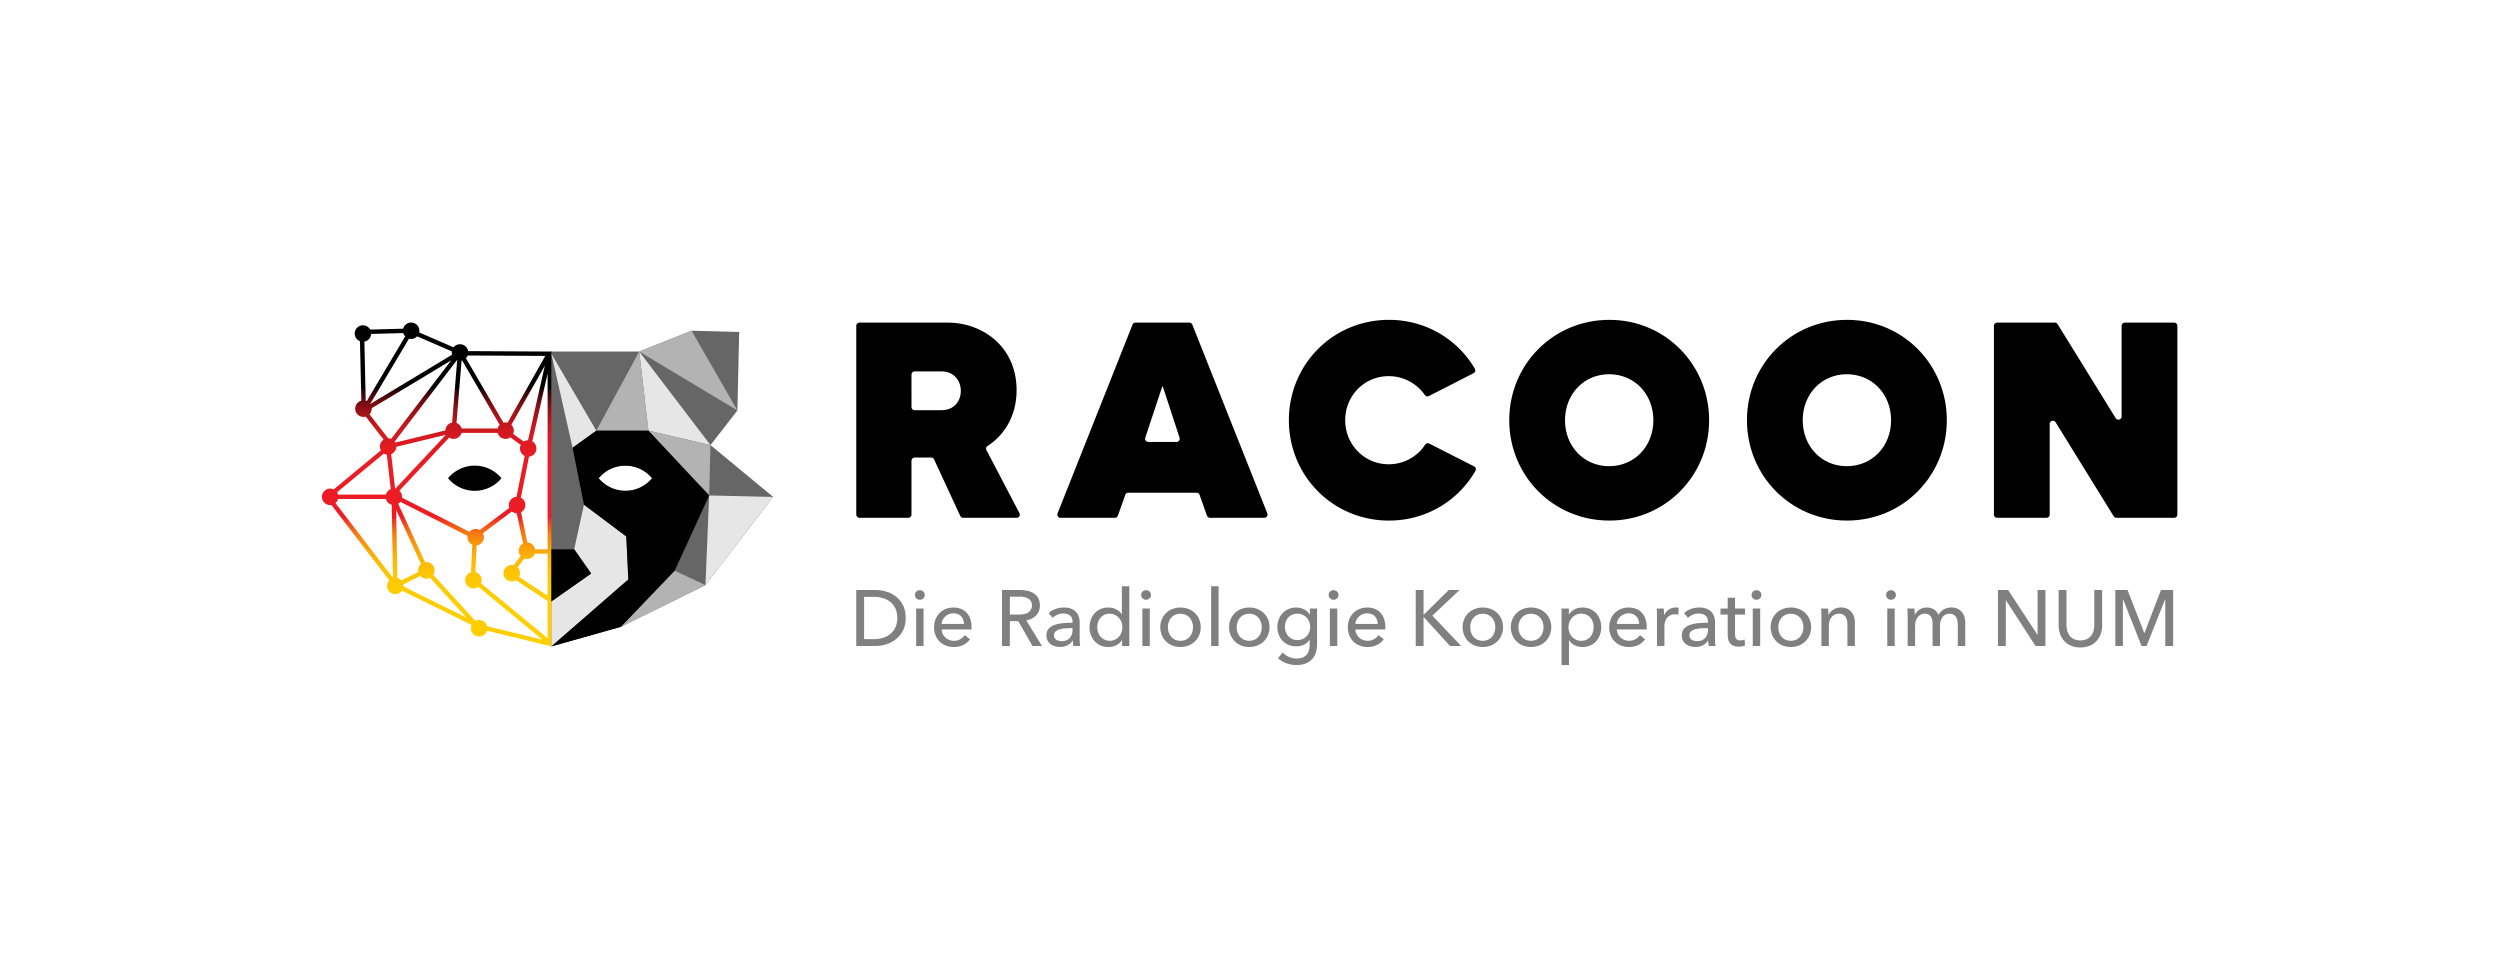
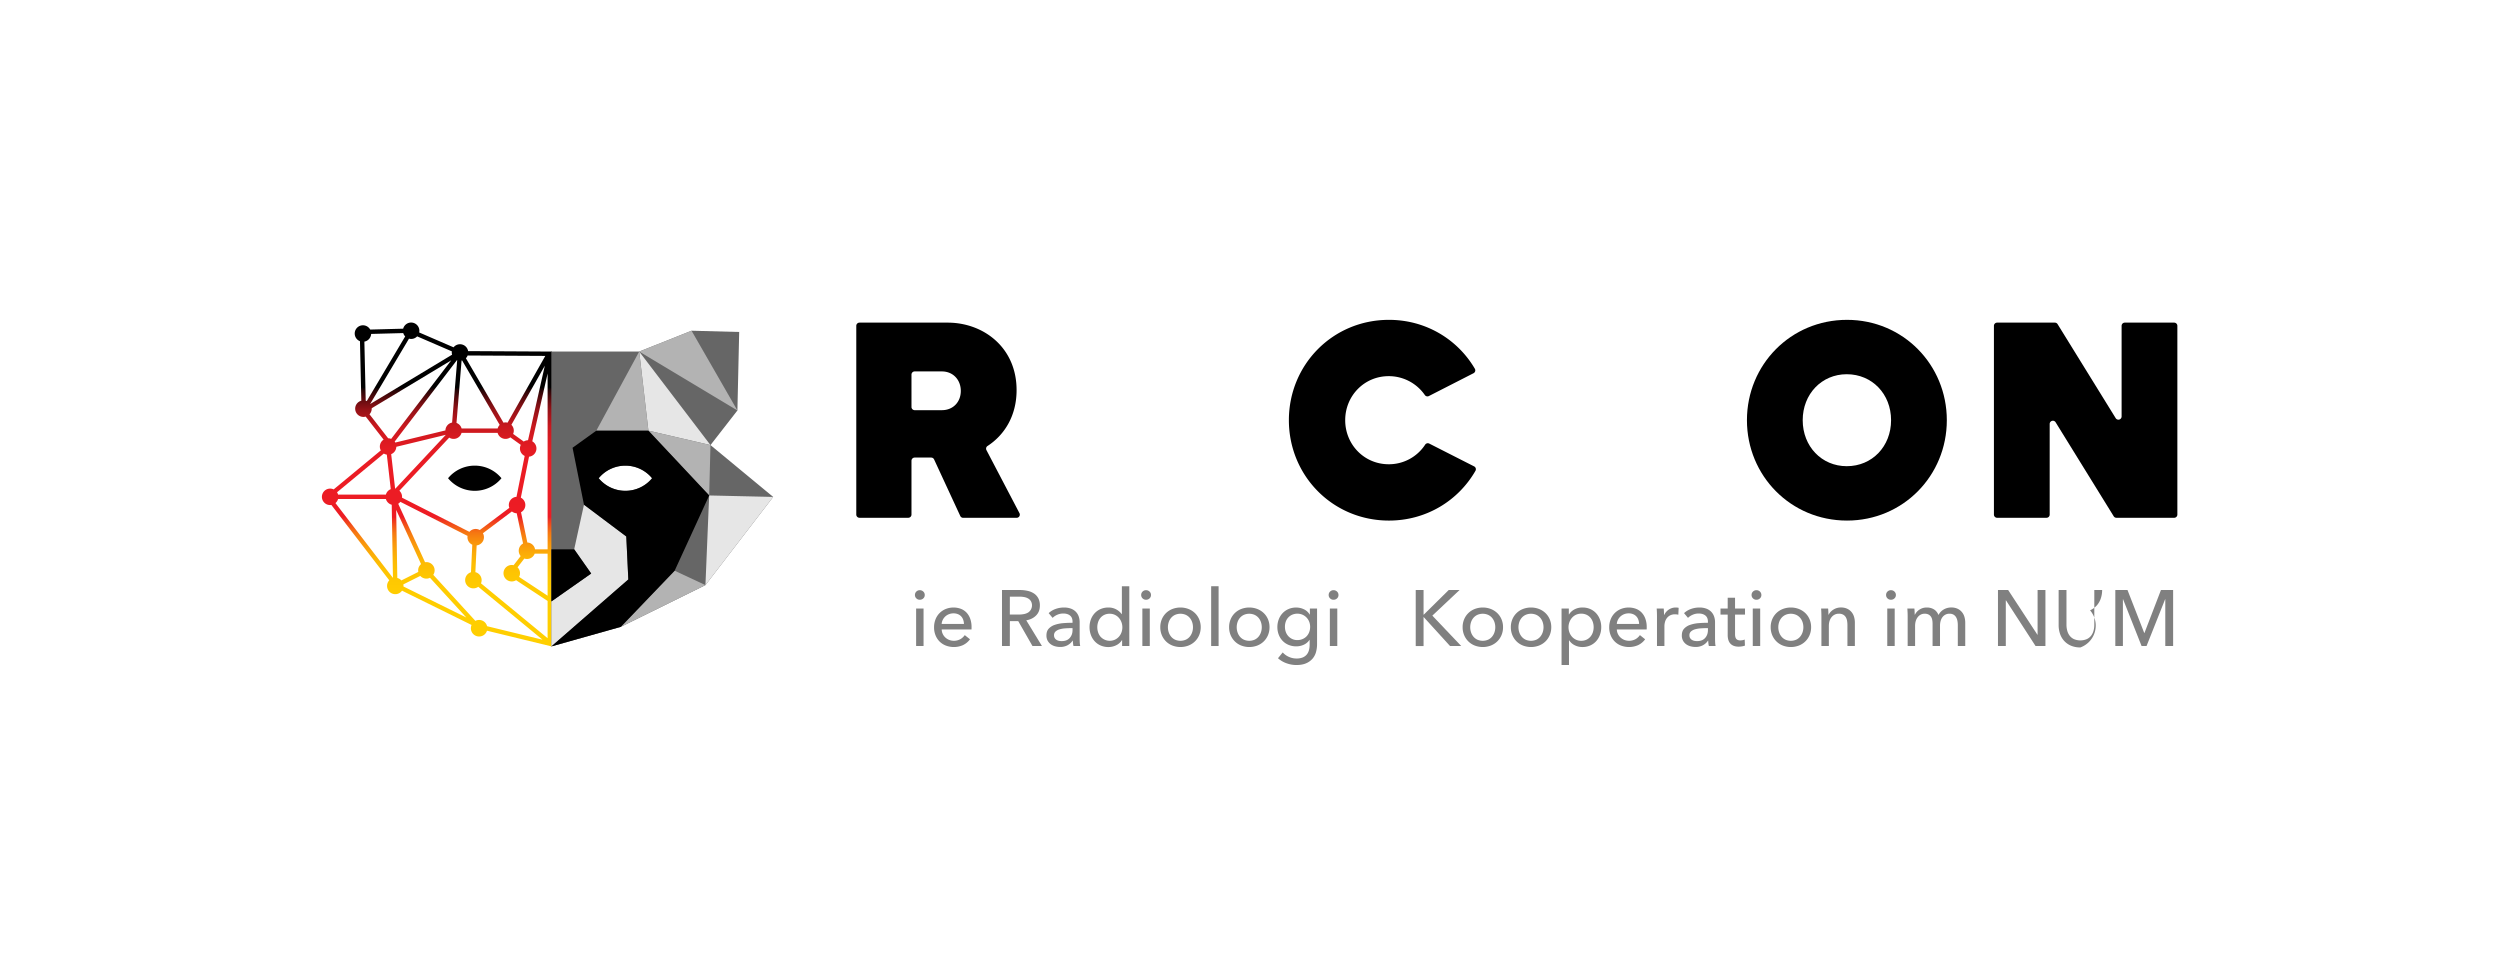
<svg xmlns="http://www.w3.org/2000/svg" viewBox="0 0 4784.49 1855">
  <defs>
    <linearGradient id="a" x1="836.2" y1="1237.32" x2="836.2" y2="617.14" gradientUnits="userSpaceOnUse">
      <stop offset="0" stop-color="#ffcf00" />
      <stop offset="0.16" stop-color="#ffcd00" />
      <stop offset="0.22" stop-color="#fec602" />
      <stop offset="0.26" stop-color="#fdbb04" />
      <stop offset="0.29" stop-color="#fbaa08" />
      <stop offset="0.32" stop-color="#f9940c" />
      <stop offset="0.35" stop-color="#f67811" />
      <stop offset="0.37" stop-color="#f35818" />
      <stop offset="0.39" stop-color="#ef341f" />
      <stop offset="0.4" stop-color="#ed1c24" />
      <stop offset="0.55" stop-color="#eb1c24" />
      <stop offset="0.61" stop-color="#e41b23" />
      <stop offset="0.64" stop-color="#d91a21" />
      <stop offset="0.68" stop-color="#c8181e" />
      <stop offset="0.7" stop-color="#b2151b" />
      <stop offset="0.73" stop-color="#961217" />
      <stop offset="0.75" stop-color="#760e12" />
      <stop offset="0.77" stop-color="#50090c" />
      <stop offset="0.79" stop-color="#270506" />
      <stop offset="0.8" />
    </linearGradient>
  </defs>
  <path d="M1837.72,987.39l-50.07-108.16a6.12,6.12,0,0,0-5.55-3.54h-31.59a6.12,6.12,0,0,0-6.12,6.11v103a6.12,6.12,0,0,1-6.11,6.12h-93.41a6.12,6.12,0,0,1-6.12-6.12V623.57a6.12,6.12,0,0,1,6.12-6.12h168.88c67.77,0,131.79,46.95,131.79,129.12,0,48.95-22.9,85.71-55.66,107a6.07,6.07,0,0,0-2,7.9L1951,982a6.12,6.12,0,0,1-5.42,9h-102.3A6.13,6.13,0,0,1,1837.72,987.39Zm-93.33-208.52a6.12,6.12,0,0,0,6.12,6.12h52c21.87,0,36.28-16,36.28-36.82s-14.41-37.35-36.28-37.35h-52a6.12,6.12,0,0,0-6.12,6.12Z" />
-   <path d="M2173,617.45h103.21a6.11,6.11,0,0,1,5.68,3.86L2425.4,982.56a6.13,6.13,0,0,1-5.69,8.38H2315.66a6.11,6.11,0,0,1-5.76-4.07L2295.72,947a6.12,6.12,0,0,0-5.77-4.06H2159.33a6.1,6.1,0,0,0-5.76,4.06l-14.18,39.89a6.13,6.13,0,0,1-5.77,4.07h-104a6.12,6.12,0,0,1-5.68-8.38l143.46-361.25A6.13,6.13,0,0,1,2173,617.45Zm78.65,228.36a6.11,6.11,0,0,0,5.81-8l-32.06-98.16h-1.07l-32.54,98.14a6.11,6.11,0,0,0,5.81,8Z" />
  <path d="M2466.66,804.19c0-106.17,83.77-192.07,191.55-192.07,70.71,0,131.44,37.45,164.31,93.51a6.15,6.15,0,0,1-2.45,8.62l-85.46,43.69a6.07,6.07,0,0,1-7.76-1.92,83.86,83.86,0,0,0-69.18-36.13c-47,0-83.23,37.89-83.23,84.3s36.28,84.3,83.23,84.3a82.76,82.76,0,0,0,69.74-37.42,6.09,6.09,0,0,1,7.89-2.15l85.86,43.64a6.09,6.09,0,0,1,2.59,8.42c-32.86,57.21-94.19,95.29-165.54,95.29C2550.43,996.27,2466.66,910.37,2466.66,804.19Z" />
-   <path d="M2888.38,804.19c0-106.17,83.76-192.07,191.54-192.07,107.24,0,191,85.9,191,192.07s-83.77,192.08-191,192.08C2972.14,996.27,2888.38,910.37,2888.38,804.19Zm275.84,0c0-50.15-36.28-88-84.83-88-48,0-84.3,37.88-84.3,88s36.28,88,84.3,88C3127.94,892.23,3164.22,854.35,3164.22,804.19Z" />
  <path d="M3343.29,804.19c0-106.17,83.76-192.07,191.54-192.07,107.24,0,191,85.9,191,192.07s-83.77,192.08-191,192.08C3427.05,996.27,3343.29,910.37,3343.29,804.19Zm275.84,0c0-50.15-36.28-88-84.83-88-48,0-84.3,37.88-84.3,88s36.28,88,84.3,88C3582.85,892.23,3619.13,854.35,3619.13,804.19Z" />
  <path d="M3822.08,617.45H3932.6a6.14,6.14,0,0,1,5.21,2.9L4049,800.28a6.12,6.12,0,0,0,11.32-3.21V623.57a6.12,6.12,0,0,1,6.12-6.12h94.47a6.12,6.12,0,0,1,6.12,6.12V984.82a6.12,6.12,0,0,1-6.12,6.12H4050.4a6.11,6.11,0,0,1-5.2-2.9L3934,808.11a6.12,6.12,0,0,0-11.32,3.21v173.5a6.11,6.11,0,0,1-6.11,6.12h-94.48a6.12,6.12,0,0,1-6.12-6.12V623.57A6.12,6.12,0,0,1,3822.08,617.45Z" />
-   <path d="M1638.71,1129.19h36.78a72.54,72.54,0,0,1,20.58,3,55.47,55.47,0,0,1,18.62,9.53,49,49,0,0,1,13.47,16.65q5.13,10.14,5.14,24.37,0,13.77-5.14,23.83a50,50,0,0,1-13.47,16.65,57.9,57.9,0,0,1-18.62,9.84,67.9,67.9,0,0,1-20.58,3.25h-36.78Zm15,94h18.76a56.79,56.79,0,0,0,17.94-2.72,41.36,41.36,0,0,0,14.22-7.87,35.22,35.22,0,0,0,9.31-12.71,42.07,42.07,0,0,0,3.33-17.1,43.28,43.28,0,0,0-3.33-17.56,34.62,34.62,0,0,0-9.31-12.64,41.22,41.22,0,0,0-14.22-7.71,58.27,58.27,0,0,0-17.94-2.65H1653.7Z" fill="gray" />
  <path d="M1769.77,1138.73a8.44,8.44,0,0,1-2.78,6.5,9.47,9.47,0,0,1-6.68,2.58,9.05,9.05,0,0,1-6.6-2.65,8.68,8.68,0,0,1-2.7-6.43,8.86,8.86,0,0,1,2.7-6.59,9.08,9.08,0,0,1,6.6-2.64,9.35,9.35,0,0,1,6.68,2.64A8.71,8.71,0,0,1,1769.77,1138.73Zm-2.27,97.61h-14.22v-71.73h14.22Z" fill="gray" />
  <path d="M1859.36,1199.87v2.42a19.65,19.65,0,0,1-.15,2.42h-57a21.19,21.19,0,0,0,2,8.49,22.36,22.36,0,0,0,5.07,6.92,23.51,23.51,0,0,0,7.34,4.58,25.62,25.62,0,0,0,21.41-1.53,25.65,25.65,0,0,0,8.33-7.71l10,8a35.83,35.83,0,0,1-13.55,11.23,43.41,43.41,0,0,1-32.46.87,34.89,34.89,0,0,1-12-7.64,35.48,35.48,0,0,1-7.87-11.88,40.16,40.16,0,0,1-2.87-15.43,41.19,41.19,0,0,1,2.8-15.37,35.25,35.25,0,0,1,7.81-12,35.83,35.83,0,0,1,11.83-7.79,40.65,40.65,0,0,1,29-.23,29.72,29.72,0,0,1,10.92,7.42,33.48,33.48,0,0,1,6.9,11.73A46.66,46.66,0,0,1,1859.36,1199.87Zm-14.53-5.75a27.32,27.32,0,0,0-1.43-7.95,18.26,18.26,0,0,0-3.79-6.43,17.69,17.69,0,0,0-6.2-4.31,22,22,0,0,0-8.7-1.59,23,23,0,0,0-8.56,1.59,22.2,22.2,0,0,0-7,4.31,22.9,22.9,0,0,0-4.84,6.43,20.54,20.54,0,0,0-2.19,7.95Z" fill="gray" />
  <path d="M1932.61,1236.34h-15V1129.19H1952a65.73,65.73,0,0,1,14.68,1.59,36.46,36.46,0,0,1,12.19,5.07,24.85,24.85,0,0,1,8.24,9.16,29.08,29.08,0,0,1,3,13.85q0,11.79-7.27,19.06t-18.76,9.24l30,49.18h-18.16l-27.24-47.67h-16Zm0-60.23h17.25a50.65,50.65,0,0,0,9.84-.91,24.91,24.91,0,0,0,8-3,16.43,16.43,0,0,0,5.37-21.49,15.16,15.16,0,0,0-5.22-5.22,22.83,22.83,0,0,0-7.65-2.8,49,49,0,0,0-9.23-.83h-18.31Z" fill="gray" />
  <path d="M2052.62,1189.88q0-8-4.84-11.88t-12.86-3.86a28.14,28.14,0,0,0-11.43,2.35,28.85,28.85,0,0,0-9,6l-7.57-9.08a38.19,38.19,0,0,1,12.94-7.87,46.39,46.39,0,0,1,16.42-2.87,37.13,37.13,0,0,1,13.39,2.19,25.4,25.4,0,0,1,9.31,6,24.49,24.49,0,0,1,5.45,8.93,33,33,0,0,1,1.81,11v31.33q0,3.63.23,7.64a39.46,39.46,0,0,0,.83,6.58h-12.86a44.63,44.63,0,0,1-1.21-10.29h-.46a27.44,27.44,0,0,1-9.91,8.93,29.7,29.7,0,0,1-14.15,3.18,36.87,36.87,0,0,1-8.85-1.14,25.45,25.45,0,0,1-8.4-3.71,20.81,20.81,0,0,1-6.28-6.81,20.18,20.18,0,0,1-2.5-10.44q0-8.18,4.39-12.94a27.76,27.76,0,0,1,11.5-7.26,65,65,0,0,1,16-3.26q8.94-.75,18-.75Zm-3.48,12.26q-5.3,0-11,.45a50.42,50.42,0,0,0-10.29,1.82,19.47,19.47,0,0,0-7.64,4.08,9.3,9.3,0,0,0-3,7.27,10.05,10.05,0,0,0,1.29,5.3,10.66,10.66,0,0,0,3.4,3.48,13.81,13.81,0,0,0,4.69,1.89,26.47,26.47,0,0,0,5.3.53q10,0,15.36-6t5.37-15.06v-3.78Z" fill="gray" />
  <path d="M2147.21,1225a26.43,26.43,0,0,1-11.12,9.91,33.5,33.5,0,0,1-14.76,3.41,36.71,36.71,0,0,1-15-3,33.51,33.51,0,0,1-11.35-8.1,36.54,36.54,0,0,1-7.27-12.11,42.53,42.53,0,0,1-2.57-14.83,41.92,41.92,0,0,1,2.57-14.75,36.11,36.11,0,0,1,7.34-12,33.55,33.55,0,0,1,11.43-8,36.76,36.76,0,0,1,14.68-2.87,30.34,30.34,0,0,1,15.28,3.71,31.68,31.68,0,0,1,10.3,9h.3v-53.42h14.22v114.41h-13.77V1225ZM2100,1200.4a31.07,31.07,0,0,0,1.52,9.65,24.51,24.51,0,0,0,4.54,8.31,23.83,23.83,0,0,0,27.61,5.88,23.76,23.76,0,0,0,7.65-5.66,25.6,25.6,0,0,0,4.92-8.22,28.52,28.52,0,0,0,0-19.62,26.65,26.65,0,0,0-4.92-8.3,23.39,23.39,0,0,0-7.65-5.73,22.84,22.84,0,0,0-9.91-2.12,23.49,23.49,0,0,0-10.29,2.12,21.85,21.85,0,0,0-7.41,5.73,24.47,24.47,0,0,0-4.54,8.3A31.18,31.18,0,0,0,2100,1200.4Z" fill="gray" />
  <path d="M2202.75,1138.73a8.48,8.48,0,0,1-2.78,6.5,9.47,9.47,0,0,1-6.68,2.58,9.05,9.05,0,0,1-6.6-2.65,8.69,8.69,0,0,1-2.71-6.43,8.87,8.87,0,0,1,2.71-6.59,9.08,9.08,0,0,1,6.6-2.64,9.35,9.35,0,0,1,6.68,2.64A8.75,8.75,0,0,1,2202.75,1138.73Zm-2.27,97.61h-14.23v-71.73h14.23Z" fill="gray" />
  <path d="M2297.94,1200.32a38.74,38.74,0,0,1-3,15.29,36.38,36.38,0,0,1-8.17,12,37,37,0,0,1-12.34,7.87,43.12,43.12,0,0,1-30.57,0,36.12,36.12,0,0,1-12.26-7.87,36.79,36.79,0,0,1-8.09-12,38.74,38.74,0,0,1-2.95-15.29,38.2,38.2,0,0,1,2.95-15.21,36.14,36.14,0,0,1,8.09-11.88,36.7,36.7,0,0,1,12.26-7.79,43.12,43.12,0,0,1,30.57,0,37.57,37.57,0,0,1,12.34,7.79,35.75,35.75,0,0,1,8.17,11.88A38.2,38.2,0,0,1,2297.94,1200.32Zm-14.83.08a30,30,0,0,0-1.6-9.81,24.73,24.73,0,0,0-4.62-8.22,22.31,22.31,0,0,0-7.52-5.66,25.84,25.84,0,0,0-20.5,0,22.17,22.17,0,0,0-7.51,5.66,24.58,24.58,0,0,0-4.63,8.22,31.06,31.06,0,0,0,0,19.62,25.56,25.56,0,0,0,4.63,8.3,21.85,21.85,0,0,0,7.51,5.73,26,26,0,0,0,20.5,0,22,22,0,0,0,7.52-5.73,25.72,25.72,0,0,0,4.62-8.3A30,30,0,0,0,2283.11,1200.4Z" fill="gray" />
  <path d="M2332.14,1236.34h-14.22V1121.93h14.22Z" fill="gray" />
  <path d="M2429.6,1200.32a38.74,38.74,0,0,1-2.95,15.29,36.38,36.38,0,0,1-8.17,12,36.87,36.87,0,0,1-12.34,7.87,43.12,43.12,0,0,1-30.57,0,36,36,0,0,1-12.25-7.87,37,37,0,0,1-8.1-12,38.74,38.74,0,0,1-2.95-15.29,38.2,38.2,0,0,1,2.95-15.21,35.83,35.83,0,0,1,20.35-19.67,43.12,43.12,0,0,1,30.57,0,37.47,37.47,0,0,1,12.34,7.79,35.75,35.75,0,0,1,8.17,11.88A38.2,38.2,0,0,1,2429.6,1200.32Zm-14.83.08a30.29,30.29,0,0,0-1.59-9.81,24.93,24.93,0,0,0-4.63-8.22,22.21,22.21,0,0,0-7.52-5.66,25.81,25.81,0,0,0-20.49,0,22.21,22.21,0,0,0-7.52,5.66,24.75,24.75,0,0,0-4.63,8.22,31.06,31.06,0,0,0,0,19.62,25.75,25.75,0,0,0,4.63,8.3,21.89,21.89,0,0,0,7.52,5.73,25.93,25.93,0,0,0,20.49,0,21.89,21.89,0,0,0,7.52-5.73,25.94,25.94,0,0,0,4.63-8.3A30.29,30.29,0,0,0,2414.77,1200.4Z" fill="gray" />
  <path d="M2454.87,1248.6a34.17,34.17,0,0,0,11.73,8.47,34.76,34.76,0,0,0,14.46,3.18,30.84,30.84,0,0,0,12-2,20,20,0,0,0,7.8-5.6,21.78,21.78,0,0,0,4.23-8.4,40.46,40.46,0,0,0,1.29-10.44v-9.23h-.3a25.35,25.35,0,0,1-10.75,9.23,33.91,33.91,0,0,1-14.53,3.18,37.46,37.46,0,0,1-14.9-2.88,33.43,33.43,0,0,1-11.43-7.87,35.23,35.23,0,0,1-7.26-11.73,40,40,0,0,1-2.58-14.45,40.65,40.65,0,0,1,2.58-14.53,35.9,35.9,0,0,1,7.26-11.88,34.1,34.1,0,0,1,11.35-8,36.16,36.16,0,0,1,14.83-2.95,34.09,34.09,0,0,1,14.76,3.33,25.39,25.39,0,0,1,11.12,10.14h.3v-11.5h13.77v68.1a57,57,0,0,1-2,15.06,32.79,32.79,0,0,1-6.66,12.71,33.5,33.5,0,0,1-12.26,8.85q-7.58,3.33-18.77,3.33a55.35,55.35,0,0,1-18.84-3.4,48.12,48.12,0,0,1-16.27-9.61Zm4.24-48.88a28.38,28.38,0,0,0,1.6,9.53,23.46,23.46,0,0,0,12.22,13.62,22.69,22.69,0,0,0,10,2.12,24.89,24.89,0,0,0,10-2,23,23,0,0,0,7.74-5.37,24,24,0,0,0,4.93-8,27.88,27.88,0,0,0,1.75-9.91,26.87,26.87,0,0,0-1.75-9.69,24.29,24.29,0,0,0-12.75-13.54,25.32,25.32,0,0,0-20,0,23.25,23.25,0,0,0-7.52,5.44,22.85,22.85,0,0,0-4.7,8A29.47,29.47,0,0,0,2459.11,1199.72Z" fill="gray" />
  <path d="M2561.57,1138.73a8.48,8.48,0,0,1-2.78,6.5,9.47,9.47,0,0,1-6.68,2.58,9.07,9.07,0,0,1-6.61-2.65,8.68,8.68,0,0,1-2.7-6.43,8.86,8.86,0,0,1,2.7-6.59,9.11,9.11,0,0,1,6.61-2.64,9.35,9.35,0,0,1,6.68,2.64A8.75,8.75,0,0,1,2561.57,1138.73Zm-2.27,97.61h-14.23v-71.73h14.23Z" fill="gray" />
-   <path d="M2651.16,1199.87v2.42a19.65,19.65,0,0,1-.15,2.42H2594a21.19,21.19,0,0,0,2,8.49,22.52,22.52,0,0,0,5.07,6.92,23.77,23.77,0,0,0,16.2,6.23,24,24,0,0,0,12.56-3.18,25.61,25.61,0,0,0,8.32-7.71l10,8a35.81,35.81,0,0,1-13.54,11.23,43.44,43.44,0,0,1-32.47.87,34.85,34.85,0,0,1-11.95-7.64,35.34,35.34,0,0,1-7.87-11.88,40,40,0,0,1-2.88-15.43,41.2,41.2,0,0,1,2.81-15.37,35.11,35.11,0,0,1,7.81-12,35.73,35.73,0,0,1,11.83-7.79,40.62,40.62,0,0,1,29-.23,29.55,29.55,0,0,1,10.92,7.42,33.48,33.48,0,0,1,6.9,11.73A46.4,46.4,0,0,1,2651.16,1199.87Zm-14.53-5.75a27,27,0,0,0-1.44-7.95,18.38,18.38,0,0,0-3.78-6.43,17.82,17.82,0,0,0-6.21-4.31,21.93,21.93,0,0,0-8.7-1.59,23,23,0,0,0-8.55,1.59,22.2,22.2,0,0,0-7,4.31,22.71,22.71,0,0,0-4.84,6.43,20.38,20.38,0,0,0-2.2,7.95Z" fill="gray" />
  <path d="M2724.41,1176.41h.3l47.82-47.22h20.73l-52.06,49,55.24,58.11H2775L2724.71,1181h-.3v55.39h-15V1129.19h15Z" fill="gray" />
  <path d="M2876.5,1200.32a38.74,38.74,0,0,1-2.95,15.29,36.38,36.38,0,0,1-8.17,12,37,37,0,0,1-12.34,7.87,43.12,43.12,0,0,1-30.57,0,36.12,36.12,0,0,1-12.26-7.87,36.94,36.94,0,0,1-8.09-12,38.74,38.74,0,0,1-2.95-15.29,38.2,38.2,0,0,1,2.95-15.21,36.3,36.3,0,0,1,8.09-11.88,36.7,36.7,0,0,1,12.26-7.79,43.12,43.12,0,0,1,30.57,0,37.57,37.57,0,0,1,12.34,7.79,35.75,35.75,0,0,1,8.17,11.88A38.2,38.2,0,0,1,2876.5,1200.32Zm-14.83.08a30.29,30.29,0,0,0-1.59-9.81,24.93,24.93,0,0,0-4.63-8.22,22.21,22.21,0,0,0-7.52-5.66,25.84,25.84,0,0,0-20.5,0,22.17,22.17,0,0,0-7.51,5.66,24.58,24.58,0,0,0-4.63,8.22,31.06,31.06,0,0,0,0,19.62,25.56,25.56,0,0,0,4.63,8.3,21.85,21.85,0,0,0,7.51,5.73,26,26,0,0,0,20.5,0,21.89,21.89,0,0,0,7.52-5.73,25.94,25.94,0,0,0,4.63-8.3A30.29,30.29,0,0,0,2861.67,1200.4Z" fill="gray" />
  <path d="M2968.82,1200.32a38.74,38.74,0,0,1-3,15.29,36.23,36.23,0,0,1-8.17,12,36.92,36.92,0,0,1-12.33,7.87,43.12,43.12,0,0,1-30.57,0,36,36,0,0,1-12.26-7.87,37,37,0,0,1-8.1-12,38.92,38.92,0,0,1-2.95-15.29,38.38,38.38,0,0,1,2.95-15.21,35.81,35.81,0,0,1,20.36-19.67,43.12,43.12,0,0,1,30.57,0,37.53,37.53,0,0,1,12.33,7.79,35.61,35.61,0,0,1,8.17,11.88A38.21,38.21,0,0,1,2968.82,1200.32Zm-14.84.08a30.29,30.29,0,0,0-1.59-9.81,24.58,24.58,0,0,0-4.63-8.22,22.17,22.17,0,0,0-7.51-5.66,25.84,25.84,0,0,0-20.5,0,22.21,22.21,0,0,0-7.52,5.66,24.93,24.93,0,0,0-4.63,8.22,31.06,31.06,0,0,0,0,19.62,25.94,25.94,0,0,0,4.63,8.3,21.89,21.89,0,0,0,7.52,5.73,26,26,0,0,0,20.5,0,21.85,21.85,0,0,0,7.51-5.73,25.56,25.56,0,0,0,4.63-8.3A30.29,30.29,0,0,0,2954,1200.4Z" fill="gray" />
  <path d="M3002.71,1272.66h-14.22V1164.61h13.92v11.19h.46a26.51,26.51,0,0,1,10.18-9.45,31.86,31.86,0,0,1,15.63-3.71,36.08,36.08,0,0,1,14.57,2.87,33.6,33.6,0,0,1,11.32,8,36.07,36.07,0,0,1,7.32,12,41.92,41.92,0,0,1,2.57,14.75,42.53,42.53,0,0,1-2.57,14.83,36.47,36.47,0,0,1-7.24,12.11,33.53,33.53,0,0,1-11.33,8.1,36.52,36.52,0,0,1-14.94,3,32.49,32.49,0,0,1-14.49-3.33,26.24,26.24,0,0,1-10.72-9.38h-.46Zm47.22-72.34a31.25,31.25,0,0,0-1.51-9.68,24.86,24.86,0,0,0-4.54-8.33,21.92,21.92,0,0,0-7.49-5.75,24,24,0,0,0-10.37-2.12,22.84,22.84,0,0,0-9.91,2.12,23.3,23.3,0,0,0-7.64,5.75,26.49,26.49,0,0,0-4.92,8.33,28.67,28.67,0,0,0,0,19.67,25.56,25.56,0,0,0,4.92,8.25,23.64,23.64,0,0,0,7.64,5.67,22.7,22.7,0,0,0,9.91,2.12,23.28,23.28,0,0,0,10.37-2.19,22.64,22.64,0,0,0,7.49-5.83,24.81,24.81,0,0,0,4.54-8.32A31.36,31.36,0,0,0,3049.93,1200.32Z" fill="gray" />
  <path d="M3151.48,1199.87v2.42a19.65,19.65,0,0,1-.15,2.42h-57.06a21,21,0,0,0,2.05,8.49,22.36,22.36,0,0,0,5.07,6.92,23.46,23.46,0,0,0,7.33,4.58,25.64,25.64,0,0,0,21.42-1.53,25.61,25.61,0,0,0,8.32-7.71l10,8a35.81,35.81,0,0,1-13.54,11.23,43.44,43.44,0,0,1-32.47.87,34.85,34.85,0,0,1-12-7.64,35.34,35.34,0,0,1-7.87-11.88,40,40,0,0,1-2.88-15.43,41.2,41.2,0,0,1,2.81-15.37,35.11,35.11,0,0,1,7.81-12,35.83,35.83,0,0,1,11.83-7.79,40.62,40.62,0,0,1,29-.23,29.55,29.55,0,0,1,10.92,7.42,33.48,33.48,0,0,1,6.9,11.73A46.4,46.4,0,0,1,3151.48,1199.87Zm-14.53-5.75a27,27,0,0,0-1.44-7.95,18.38,18.38,0,0,0-3.78-6.43,17.73,17.73,0,0,0-6.21-4.31,21.93,21.93,0,0,0-8.7-1.59,23,23,0,0,0-8.55,1.59,22.2,22.2,0,0,0-7,4.31,22.71,22.71,0,0,0-4.84,6.43,20.38,20.38,0,0,0-2.2,7.95Z" fill="gray" />
  <path d="M3171,1172.63q-.15-4.55-.45-8H3184c.2,1.81.35,3.91.45,6.28s.15,4.31.15,5.82h.46a24.74,24.74,0,0,1,8.85-10.21,23.2,23.2,0,0,1,13.09-3.86,22.25,22.25,0,0,1,5.6.6l-.61,13.17a26.94,26.94,0,0,0-6.5-.76,19.76,19.76,0,0,0-8.93,1.9,18.09,18.09,0,0,0-6.28,5.07,21.27,21.27,0,0,0-3.71,7.34,30.84,30.84,0,0,0-1.21,8.7v37.68h-14.23V1180C3171.15,1178.13,3171.1,1175.65,3171,1172.63Z" fill="gray" />
  <path d="M3268.62,1189.88q0-8-4.85-11.88t-12.86-3.86a28.14,28.14,0,0,0-11.43,2.35,28.85,28.85,0,0,0-9,6l-7.57-9.08a38.28,38.28,0,0,1,12.94-7.87,46.43,46.43,0,0,1,16.42-2.87,37.19,37.19,0,0,1,13.4,2.19,25.44,25.44,0,0,1,9.3,6,24.49,24.49,0,0,1,5.45,8.93,33,33,0,0,1,1.82,11v31.33q0,3.63.22,7.64a39.33,39.33,0,0,0,.84,6.58h-12.87a44.63,44.63,0,0,1-1.21-10.29h-.45a27.6,27.6,0,0,1-9.91,8.93,29.76,29.76,0,0,1-14.15,3.18,37,37,0,0,1-8.86-1.14,25.45,25.45,0,0,1-8.4-3.71,20.92,20.92,0,0,1-6.28-6.81,20.27,20.27,0,0,1-2.49-10.44q0-8.18,4.38-12.94a27.74,27.74,0,0,1,11.51-7.26,64.86,64.86,0,0,1,16-3.26q8.92-.75,18-.75Zm-3.48,12.26c-3.54,0-7.19.15-11,.45a50.42,50.42,0,0,0-10.29,1.82,19.54,19.54,0,0,0-7.64,4.08,9.3,9.3,0,0,0-3,7.27,10.05,10.05,0,0,0,1.29,5.3,10.76,10.76,0,0,0,3.4,3.48,13.86,13.86,0,0,0,4.7,1.89,26.37,26.37,0,0,0,5.29.53q10,0,15.36-6t5.38-15.06v-3.78Z" fill="gray" />
  <path d="M3339.6,1176.26h-19.07v37.27c0,4.32.8,7.41,2.42,9.27s4.18,2.8,7.72,2.8a23.28,23.28,0,0,0,4.23-.42,17.06,17.06,0,0,0,4.09-1.25l.45,11.65a33.51,33.51,0,0,1-5.67,1.44,38.57,38.57,0,0,1-6.43.53q-10.14,0-15.52-5.6t-5.37-16.8v-38.89h-13.77v-11.65h13.77V1144h14.08v20.59h19.07Z" fill="gray" />
  <path d="M3370.92,1138.73a8.48,8.48,0,0,1-2.78,6.5,9.47,9.47,0,0,1-6.68,2.58,9.05,9.05,0,0,1-6.6-2.65,8.68,8.68,0,0,1-2.7-6.43,8.86,8.86,0,0,1,2.7-6.59,9.08,9.08,0,0,1,6.6-2.64,9.35,9.35,0,0,1,6.68,2.64A8.75,8.75,0,0,1,3370.92,1138.73Zm-2.27,97.61h-14.22v-71.73h14.22Z" fill="gray" />
  <path d="M3466.11,1200.32a38.74,38.74,0,0,1-3,15.29,36.38,36.38,0,0,1-8.17,12,36.87,36.87,0,0,1-12.34,7.87,43.12,43.12,0,0,1-30.57,0,36,36,0,0,1-12.25-7.87,36.81,36.81,0,0,1-8.1-12,38.74,38.74,0,0,1-2.95-15.29,38.2,38.2,0,0,1,2.95-15.21,36.17,36.17,0,0,1,8.1-11.88,36.56,36.56,0,0,1,12.25-7.79,43.12,43.12,0,0,1,30.57,0,37.47,37.47,0,0,1,12.34,7.79,35.75,35.75,0,0,1,8.17,11.88A38.2,38.2,0,0,1,3466.11,1200.32Zm-14.83.08a30.29,30.29,0,0,0-1.59-9.81,24.93,24.93,0,0,0-4.63-8.22,22.21,22.21,0,0,0-7.52-5.66,25.81,25.81,0,0,0-20.49,0,22.12,22.12,0,0,0-7.52,5.66,24.75,24.75,0,0,0-4.63,8.22,31.06,31.06,0,0,0,0,19.62,25.75,25.75,0,0,0,4.63,8.3,21.79,21.79,0,0,0,7.52,5.73,25.93,25.93,0,0,0,20.49,0,21.89,21.89,0,0,0,7.52-5.73,25.94,25.94,0,0,0,4.63-8.3A30.29,30.29,0,0,0,3451.28,1200.4Z" fill="gray" />
  <path d="M3498.65,1164.61c.2,1.81.35,3.86.45,6.13s.15,4.16.15,5.67h.46a20.85,20.85,0,0,1,3.71-5.37,26.46,26.46,0,0,1,5.37-4.39,26,26,0,0,1,6.66-3,26.71,26.71,0,0,1,7.56-1.06,28,28,0,0,1,12,2.34,24.21,24.21,0,0,1,8.32,6.29,25.38,25.38,0,0,1,4.92,9.23,39.26,39.26,0,0,1,1.59,11.35v44.49h-14.23v-39.8a48.08,48.08,0,0,0-.68-8.32,20,20,0,0,0-2.49-7,13.59,13.59,0,0,0-5-4.84,16.34,16.34,0,0,0-8.17-1.82,17.22,17.22,0,0,0-13.85,6.44q-5.37,6.43-5.37,17.17v38.14h-14.23V1180c0-1.91-.05-4.39-.15-7.41s-.25-5.7-.45-8Z" fill="gray" />
  <path d="M3628.34,1138.73a8.44,8.44,0,0,1-2.78,6.5,9.44,9.44,0,0,1-6.67,2.58,9.06,9.06,0,0,1-6.61-2.65,8.68,8.68,0,0,1-2.7-6.43,8.86,8.86,0,0,1,2.7-6.59,9.09,9.09,0,0,1,6.61-2.64,9.33,9.33,0,0,1,6.67,2.64A8.71,8.71,0,0,1,3628.34,1138.73Zm-2.27,97.61h-14.22v-71.73h14.22Z" fill="gray" />
  <path d="M3673.52,1166.65a24.81,24.81,0,0,1,14.15-4,25.93,25.93,0,0,1,13.09,3.33q5.82,3.33,9.15,11a25.56,25.56,0,0,1,10.14-10.67,28.27,28.27,0,0,1,14.23-3.71,27.93,27.93,0,0,1,11.95,2.34,24.25,24.25,0,0,1,8.33,6.29,25.38,25.38,0,0,1,4.92,9.23,39.26,39.26,0,0,1,1.59,11.35v44.49h-14.23v-39.8a43.48,43.48,0,0,0-.76-8.32,21.11,21.11,0,0,0-2.57-7,14,14,0,0,0-4.84-4.84,14.83,14.83,0,0,0-7.72-1.82,16.16,16.16,0,0,0-8.32,2.05,17.26,17.26,0,0,0-5.68,5.29,22.65,22.65,0,0,0-3.18,7.34,35.27,35.27,0,0,0-1,8.33v38.74h-14.23v-42.68a36.66,36.66,0,0,0-.75-7.71,15.78,15.78,0,0,0-2.58-6,12.69,12.69,0,0,0-4.69-3.94,15.8,15.8,0,0,0-7.11-1.44,16.18,16.18,0,0,0-13.09,6.44q-5.22,6.43-5.22,17.17v38.14h-14.23V1180c0-1.91,0-4.39-.15-7.41s-.25-5.7-.45-8h13.47c.2,1.81.35,3.86.45,6.13s.15,4.16.15,5.67h.45A24.28,24.28,0,0,1,3673.52,1166.65Z" fill="gray" />
  <path d="M3899.24,1214.85h.3v-85.66h15v107.15h-18.91L3839,1148.87h-.3v87.47h-15V1129.19h19.52Z" fill="gray" />
-   <path d="M3981.41,1239.06a44.48,44.48,0,0,1-18.46-3.55,37.44,37.44,0,0,1-13-9.46,38.71,38.71,0,0,1-7.64-13.54,50.79,50.79,0,0,1-2.5-15.82v-67.5h15v66.59a43.77,43.77,0,0,0,1.36,10.82,27.44,27.44,0,0,0,4.46,9.61,22.45,22.45,0,0,0,8.18,6.81,32,32,0,0,0,25.19,0,22.37,22.37,0,0,0,8.25-6.81,27.45,27.45,0,0,0,4.47-9.61,43.77,43.77,0,0,0,1.36-10.82v-66.59h15v67.5a50.49,50.49,0,0,1-2.5,15.82,38.55,38.55,0,0,1-7.64,13.54,37.49,37.49,0,0,1-13,9.46A44.56,44.56,0,0,1,3981.41,1239.06Z" fill="gray" />
+   <path d="M3981.41,1239.06a44.48,44.48,0,0,1-18.46-3.55,37.44,37.44,0,0,1-13-9.46,38.71,38.71,0,0,1-7.64-13.54,50.79,50.79,0,0,1-2.5-15.82v-67.5h15v66.59a43.77,43.77,0,0,0,1.36,10.82,27.44,27.44,0,0,0,4.46,9.61,22.45,22.45,0,0,0,8.18,6.81,32,32,0,0,0,25.19,0,22.37,22.37,0,0,0,8.25-6.81,27.45,27.45,0,0,0,4.47-9.61,43.77,43.77,0,0,0,1.36-10.82v-66.59h15a50.49,50.49,0,0,1-2.5,15.82,38.55,38.55,0,0,1-7.64,13.54,37.49,37.49,0,0,1-13,9.46A44.56,44.56,0,0,1,3981.41,1239.06Z" fill="gray" />
  <path d="M4103.69,1211.52h.31l31.63-82.33h23.3v107.15h-15v-89.59h-.3l-35.57,89.59h-9.53l-35.42-89.59h-.3v89.59H4048.3V1129.19h23.31Z" fill="gray" />
  <path d="M1056.36,1051.26h0V672.82l-160.48-.88a15.75,15.75,0,0,0-27.83-7.24l-65.83-28.45a15.26,15.26,0,0,0,.37-3.34,15.76,15.76,0,0,0-31-3.88l-63.14,1.69A15.77,15.77,0,1,0,688.91,653l2.58,113.9a15.76,15.76,0,0,0,4.12,31,15.48,15.48,0,0,0,4.28-.61l34.28,44.08a15.74,15.74,0,0,0-5.37,20.59l-90.23,74.64a15.76,15.76,0,1,0-6.76,30,16.55,16.55,0,0,0,2.35-.19L745,1110.62a15.75,15.75,0,1,0,24.4,19.8l133.08,65.64a15.77,15.77,0,1,0,29.51,11l124.41,30.25V1155.7h0ZM895,680.35l148.59.81L971.37,808.91a15.44,15.44,0,0,0-7.83.05l-71.92-123.4A15.77,15.77,0,0,0,895,680.35ZM974.77,971.9l-56.59,42.51a15.73,15.73,0,0,0-19.81,3.47l-129-65.43a15.3,15.3,0,0,0,.09-1.67,15.67,15.67,0,0,0-5.11-11.59L859.7,837.51a15.73,15.73,0,0,0,23.62-9.11h69a15.73,15.73,0,0,0,24.37,8.6l20,14.38a15.71,15.71,0,0,0,7.44,21.16l-15.68,78.3a15.71,15.71,0,0,0-13.72,21.06Zm-218.6-36.67-7.53-66.06a15.75,15.75,0,0,0,9.84-14.1l94.73-22.93-96.7,103.14Zm246.17-90.18L982,830.44A15.77,15.77,0,0,0,978.7,813l64-113.21-32.17,142.71A15.7,15.7,0,0,0,1002.34,845.05Zm-119-155c.36-.07.7-.16,1.05-.25l71.92,123.4a15.91,15.91,0,0,0-3.9,6.8h-69a15.8,15.8,0,0,0-9.76-10.58Zm-8.84-.86.46.17-9.74,119.37a15.75,15.75,0,0,0-12.79,15l-95.88,23.21a17.16,17.16,0,0,0-1.21-1.84Zm-91.78-41.07a15.61,15.61,0,0,0,15.6-4.4l66.45,28.72a16.41,16.41,0,0,0-.16,2.13,15.55,15.55,0,0,0,.6,4.23L708.59,773.14l-.11-.15ZM699.91,766.93l-2.57-113.15a15.76,15.76,0,0,0,12.95-14.7l61.43-1.64a15.61,15.61,0,0,0,3.73,6.38L701.89,767.63A15,15,0,0,0,699.91,766.93Zm7.21,25.92a15.74,15.74,0,0,0,4.26-10.76c0-.27,0-.53,0-.79l152.23-91.73-115,150.36a15.77,15.77,0,0,0-5.76-1.14ZM734.6,868a15.51,15.51,0,0,0,5.68,2.07l7.54,66.06a15.77,15.77,0,0,0-9.29,10.41H647a15.57,15.57,0,0,0-2-4.43ZM642,962.78a15.67,15.67,0,0,0,5-7.79h91.54a15.76,15.76,0,0,0,11.15,11L752,1106Zm126.12,148.06a15.77,15.77,0,0,0-7.74-4.7l-2.15-130.25,47.58,103.66a15.72,15.72,0,0,0-5.55,12,16.09,16.09,0,0,0,.3,3Zm4,11.59c0-.35.06-.69.06-1a16,16,0,0,0-.3-3l32.44-16.25a15.71,15.71,0,0,0,18.57,3.62l69.52,76Zm160.05,76a15.72,15.72,0,0,0-22.43-10.23l-80.53-88.09A15.71,15.71,0,0,0,813.46,1076L762.1,964.12a15.85,15.85,0,0,0,4.1-3.73l128.61,65.25a16.55,16.55,0,0,0-.21,2.46,15.75,15.75,0,0,0,9.25,14.34l-2.49,52.73a15.77,15.77,0,1,0,13.93,27.8l123,101.3ZM1048,1221.32,920.53,1116.39A15.77,15.77,0,0,0,909.78,1095l2.42-51.2a15.76,15.76,0,0,0,12-23.3l55.47-41.68a15.66,15.66,0,0,0,9.26,3.51l12.09,57.88a15.76,15.76,0,0,0-4.57,24l-13.49,17.47a15.57,15.57,0,0,0-3.57-.42,15.77,15.77,0,1,0,8.33,29.14l60.27,39.76Zm0-81.24-54.53-36a15.69,15.69,0,0,0-3-18.34l13-16.81a15.73,15.73,0,0,0,19.8-9.29H1048Zm0-88.82h-24a15.75,15.75,0,0,0-14.77-13l-12.1-57.88a15.77,15.77,0,0,0-.36-27.93L1012.46,874a15.77,15.77,0,0,0,6.22-29.39L1048,714.77v336.49Z" fill="url(#a)" />
  <path d="M1359.72,851.8l51.52-66.24,3.4-150.21-91.16-2.44L1223.31,672.8h-168.1v564.32l132.92-37.47,161.93-79.87L1479.68,951Zm-162.86,87.53a66.1,66.1,0,0,1-51.11-24.1,66.25,66.25,0,0,1,102.22,0A66.11,66.11,0,0,1,1196.86,939.33Z" fill="#666" />
-   <polygon points="1055.21 677 1141.21 824.2 1095.77 856.89 1055.21 677" fill="#e6e6e6" />
  <polygon points="1131.43 1097.61 1098.88 1051.26 1117.6 965.9 1198.56 1026.72 1202.45 1108.97 1055.21 1237.12 1055.21 1151.05 1131.43 1097.61" fill="#e6e6e6" />
  <polygon points="1359.72 851.8 1223.31 672.8 1240.94 824.2 1359.72 851.8" fill="#e6e6e6" />
  <polygon points="1350.06 1119.78 1357.2 948.2 1357.2 948.2 1479.68 951.01 1350.06 1119.78" fill="#e6e6e6" />
  <polygon points="1291.1 1092.19 1350.06 1119.78 1188.13 1199.65 1291.1 1092.19" fill="#b3b3b3" />
  <polygon points="1141.21 824.2 1223.31 672.8 1240.94 824.2 1141.21 824.2" fill="#b3b3b3" />
  <polygon points="1359.72 851.8 1357.2 948.2 1240.94 824.2 1359.72 851.8" fill="#b3b3b3" />
  <polygon points="1411.24 785.56 1223.31 672.8 1323.47 632.91 1411.24 785.56" fill="#b3b3b3" />
  <polygon points="1098.88 1051.26 1055.21 1051.26 1055.21 1151.05 1131.43 1097.61 1098.88 1051.26" />
  <path d="M908.6,891.13a66.11,66.11,0,0,0-51.11,24.1,66.25,66.25,0,0,0,102.22,0A66.11,66.11,0,0,0,908.6,891.13Z" />
  <path d="M1240.94,824.2h-99.73l-45.44,32.69,21.83,109,81,60.82,3.89,82.25-147.24,128.15,132.92-37.47,103-107.46,66.1-144Zm-44.08,115.13a66.1,66.1,0,0,1-51.11-24.1,66.25,66.25,0,0,1,102.22,0A66.11,66.11,0,0,1,1196.86,939.33Z" />
</svg>